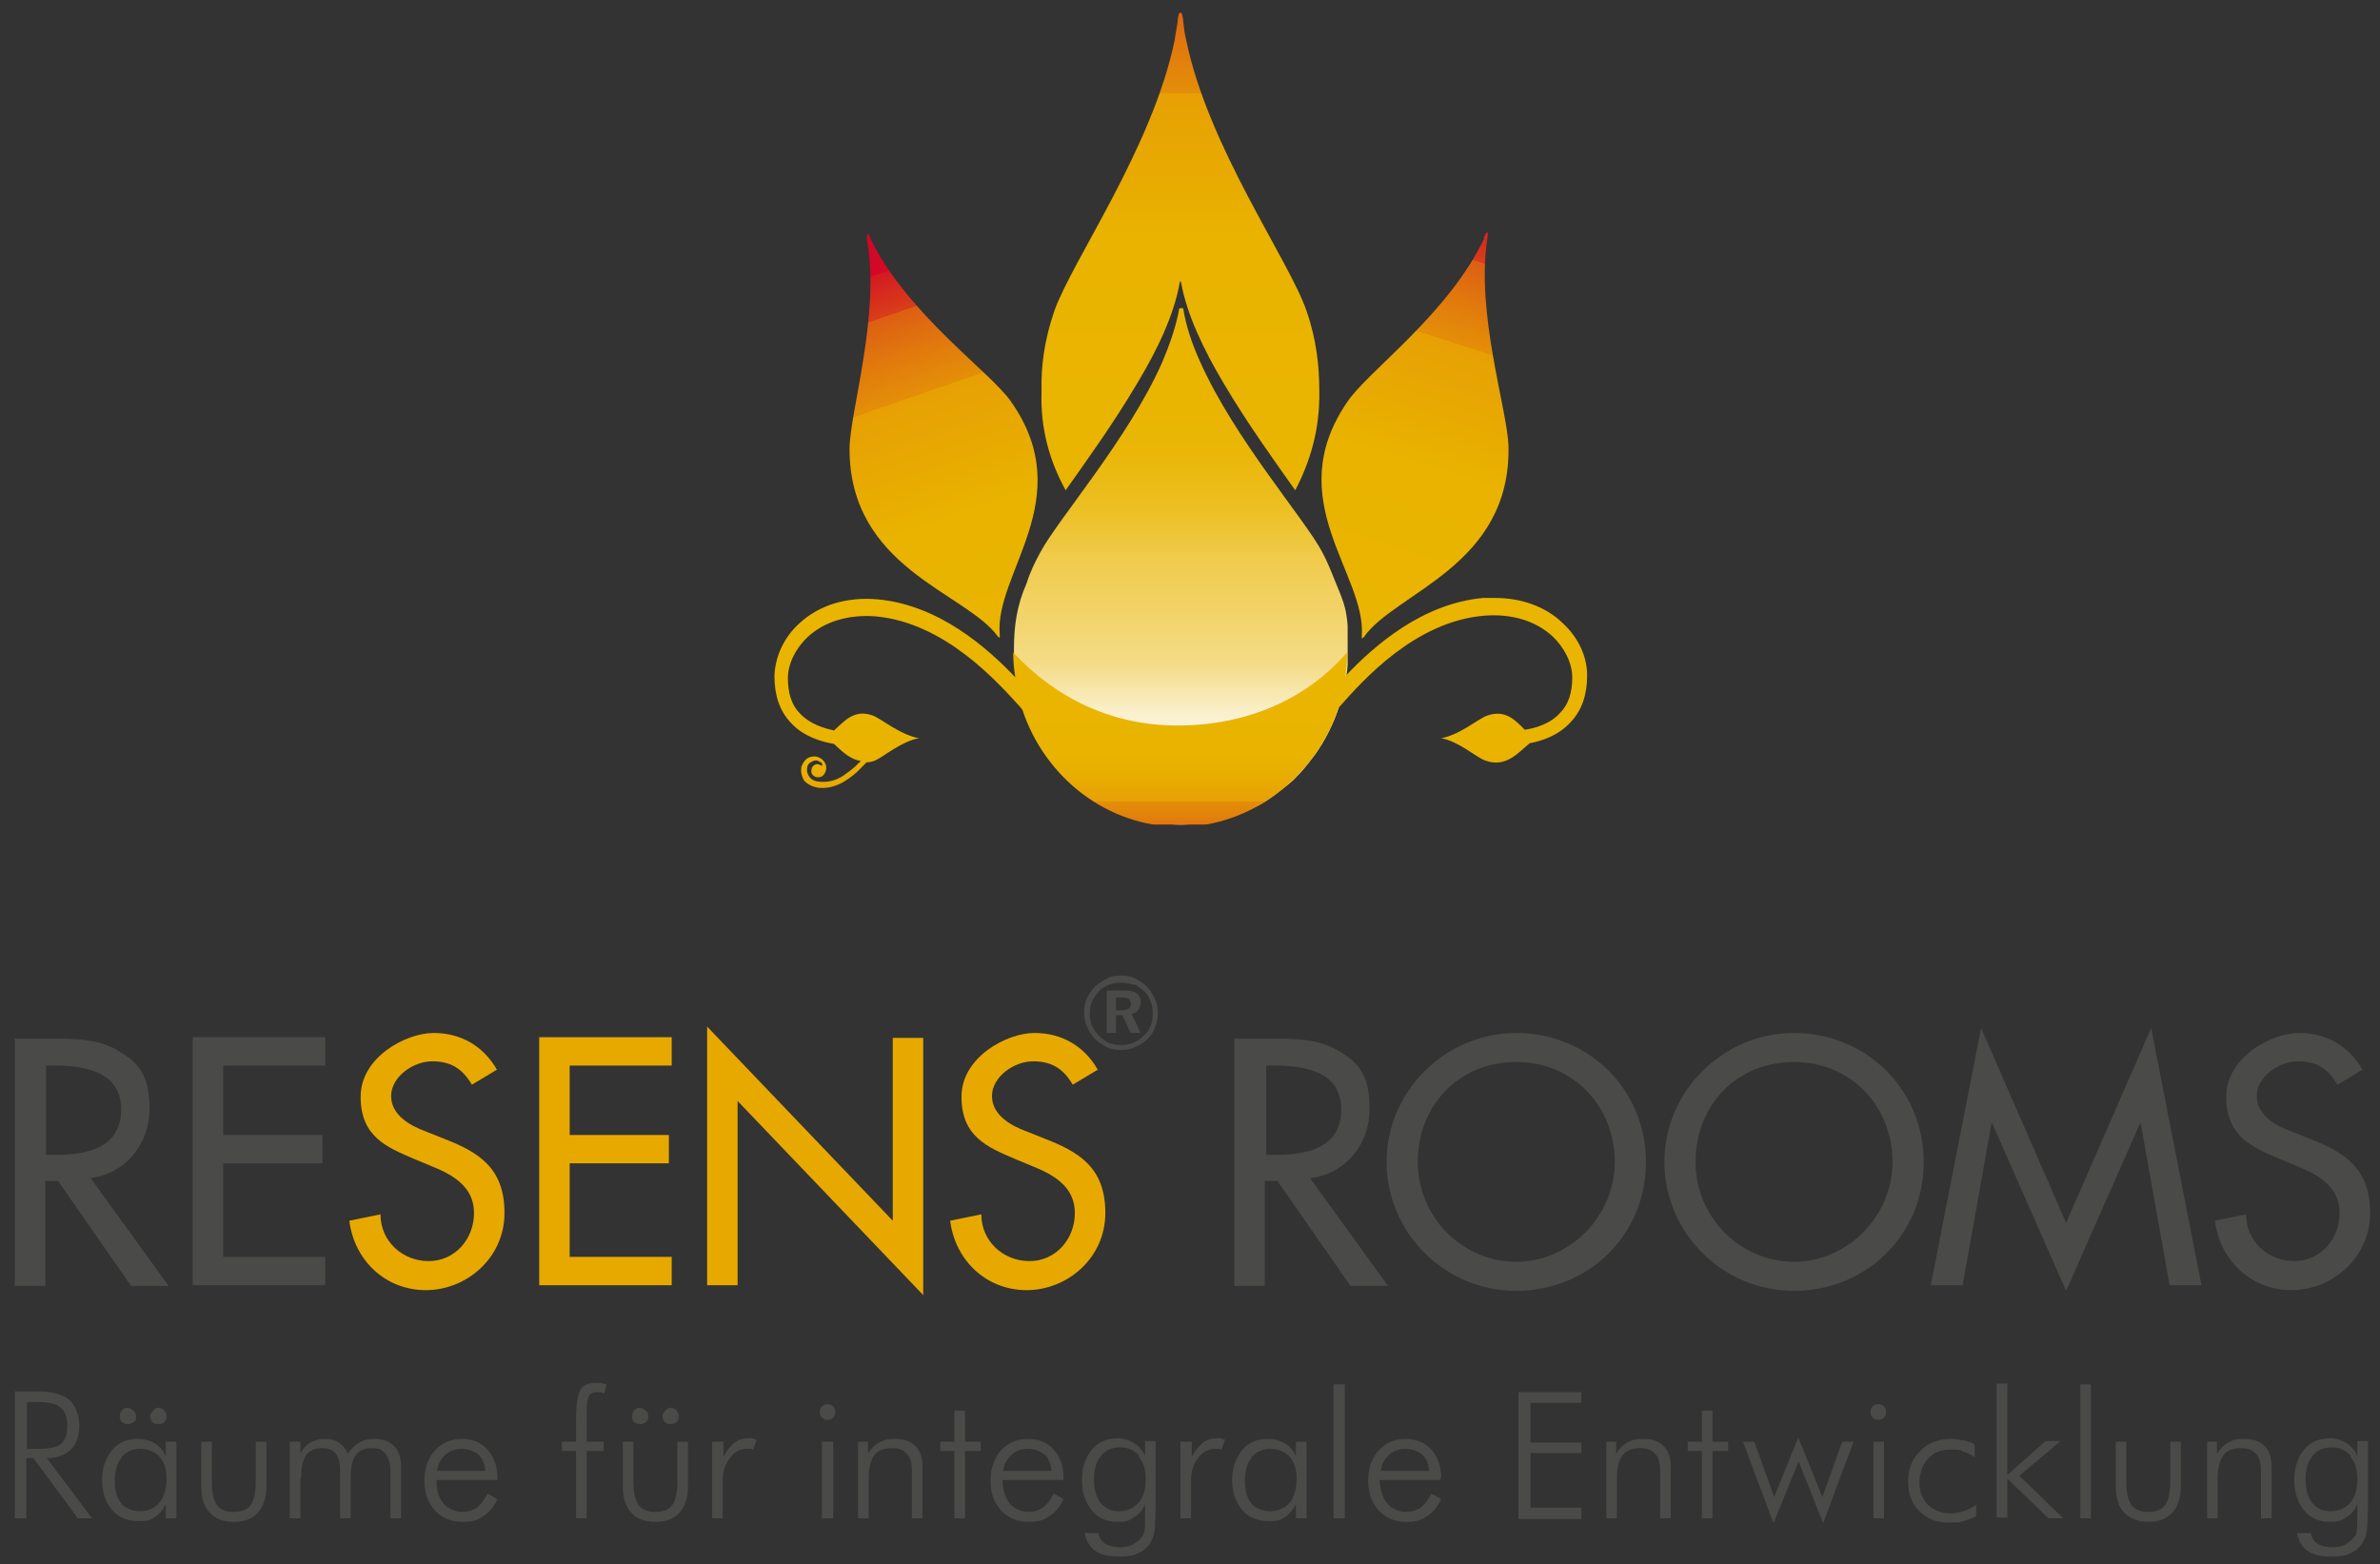
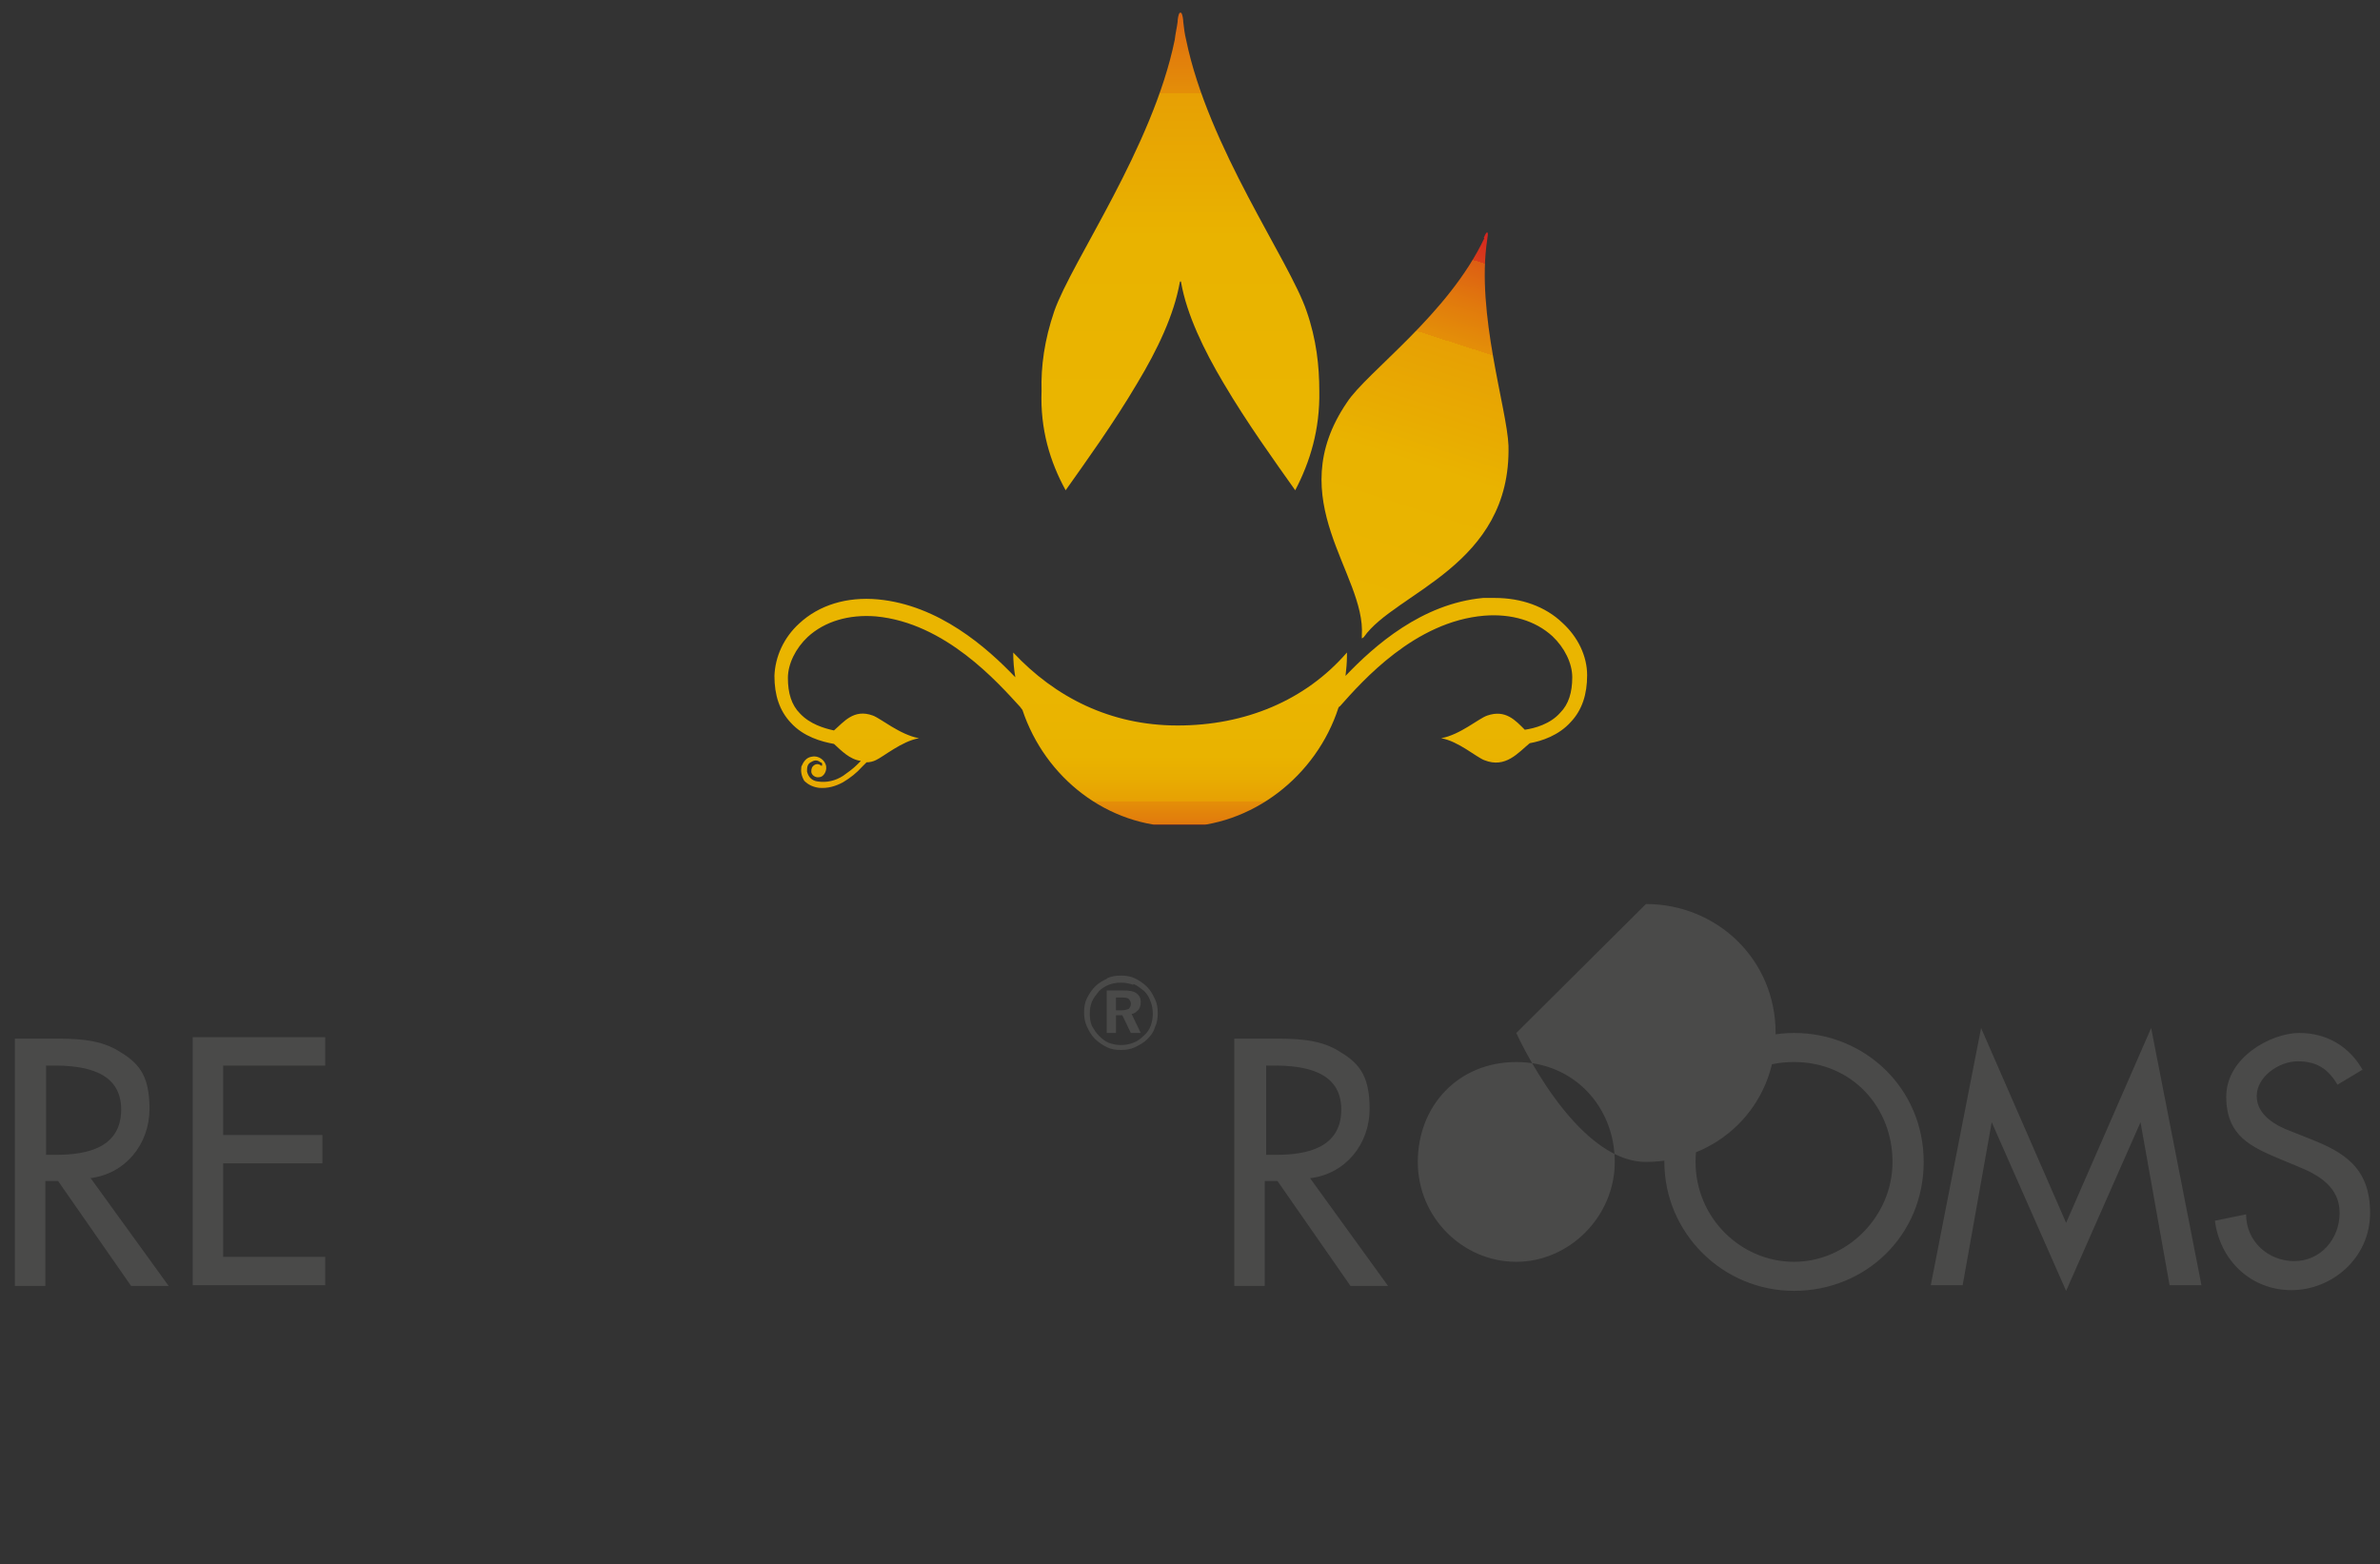
<svg xmlns="http://www.w3.org/2000/svg" id="Ebene_1" data-name="Ebene 1" version="1.1" viewBox="0 0 335.9 220.8">
  <rect x="0" y="0" width="335.9" height="220.8" fill="#333333" stroke="none" />
  <defs>
    <style>
      .cls-1 {
        fill: url(#Unbenannter_Verlauf_5);
      }

      .cls-1, .cls-2, .cls-3, .cls-4, .cls-5, .cls-6, .cls-7, .cls-8, .cls-9 {
        stroke-width: 0px;
      }

      .cls-2 {
        fill: url(#Unbenannter_Verlauf_2);
      }

      .cls-10 {
        clip-path: url(#clippath-2);
      }

      .cls-11 {
        clip-path: url(#clippath-6);
      }

      .cls-3 {
        fill: #e7a900;
      }

      .cls-4, .cls-12 {
        fill: none;
      }

      .cls-13 {
        clip-path: url(#clippath-1);
      }

      .cls-14 {
        clip-path: url(#clippath-4);
      }

      .cls-5 {
        fill: #4a4a49;
      }

      .cls-6 {
        fill: url(#Unbenannter_Verlauf);
      }

      .cls-7 {
        fill: url(#Unbenannter_Verlauf_3);
      }

      .cls-15 {
        clip-path: url(#clippath);
      }

      .cls-12 {
        stroke: #1d1d1b;
        stroke-width: 1.2px;
      }

      .cls-8 {
        fill: url(#Unbenannter_Verlauf_4);
      }

      .cls-16 {
        clip-path: url(#clippath-3);
      }

      .cls-9 {
        fill: #ae0f0a;
      }

      .cls-17 {
        clip-path: url(#clippath-5);
      }
    </style>
    <clipPath id="clippath">
      <path class="cls-4" d="M166.5,1.8s0,0,0,0c0,0,0,0,0,0,0,0,0,0,0,0,0,0,0,0,0,0-.2.2-.3,1-.3,1.3-.1.8-.3,1.6-.4,2.5-3.1,15.2-14.5,31.2-17,38.3-1.4,4.1-1.9,7.8-1.8,11.3-.2,5.4,1.2,10,3.4,14,2.9-4.1,6.8-9.5,10.1-15.1,2.9-4.8,5.2-9.7,6-14.2,0,0,0-.1.1-.2,0,0,.1,0,.1.2.8,4.5,3.2,9.5,6,14.2,3.3,5.6,7.2,11,10.1,15.1,2.1-4,3.5-8.6,3.4-14,0-3.5-.4-7.3-1.8-11.3-2.4-7.1-13.9-23.1-17-38.3-.2-.8-.3-1.6-.4-2.5,0-.3-.1-1.1-.3-1.3,0,0,0,0,0,0,0,0,0,0,0,0,0,0,0,0,0,0s0,0,0,0" />
    </clipPath>
    <linearGradient id="Unbenannter_Verlauf" data-name="Unbenannter Verlauf" x1="-185.1" y1="235.2" x2="-184.1" y2="235.2" gradientTransform="translate(-15692.2 -12415.5) rotate(-90) scale(67.4)" gradientUnits="userSpaceOnUse">
      <stop offset="0" stop-color="#eab500" />
      <stop offset=".4" stop-color="#e9b300" />
      <stop offset=".5" stop-color="#e8ac01" />
      <stop offset=".7" stop-color="#e7a004" />
      <stop offset=".7" stop-color="#e48f08" />
      <stop offset=".8" stop-color="#e1790d" />
      <stop offset=".9" stop-color="#dd5e13" />
      <stop offset=".9" stop-color="#d93e1a" />
      <stop offset="1" stop-color="#d41922" />
      <stop offset="1" stop-color="#d20826" />
    </linearGradient>
    <clipPath id="clippath-1">
      <rect class="cls-4" x="-131.4" y="-29.3" width="595.3" height="283.5" />
    </clipPath>
    <clipPath id="clippath-2">
-       <path class="cls-4" d="M166.6,43.5h0c-.1,0-.2,0-.2.2-.4,2.3-1.3,4.9-2.4,7.5-4.8,10.8-14.7,22.1-17.2,26.8-.7,1.3-1.4,2.7-1.9,4.3-1.4,3.2-1.8,6-1.8,9.5,0,8.1,3.7,15.3,9.5,19.8.6.5,1.2.9,1.9,1.3,1,.6,2,1.2,3,1.6.7.3,1.4.6,2.2.8.4.1.7.2,1.1.3,1.9.5,3.9.8,5.9.8s5.6-.5,8.1-1.5c.4-.1,1.8-.8,2.1-.9,1.4-.6,1.7-.9,3-1.8.3-.2,1.5-1.2,1.8-1.4.9-.7.9-.8,1.7-1.6.3-.3,1.3-1.5,1.5-1.8.5-.6.2-.3.7-.9,2.9-4.1,4.7-9.3,4.7-14.8s-.5-6.3-1.8-9.5c-.6-1.5-1.2-3-1.9-4.3-2.5-4.7-12.4-16-17.2-26.8-1.2-2.6-2-5.1-2.4-7.5,0,0,0-.2-.2-.2h0" />
-     </clipPath>
+       </clipPath>
    <linearGradient id="Unbenannter_Verlauf_2" data-name="Unbenannter Verlauf 2" x1="-185.1" y1="233" x2="-184.1" y2="233" gradientTransform="translate(17168.8 -13389.7) rotate(-90) scale(73 -73)" gradientUnits="userSpaceOnUse">
      <stop offset="0" stop-color="#fff" />
      <stop offset=".2" stop-color="#fff" />
      <stop offset=".3" stop-color="#faf0cd" />
      <stop offset=".4" stop-color="#f4db85" />
      <stop offset=".6" stop-color="#f0cb4c" />
      <stop offset=".7" stop-color="#ecbf22" />
      <stop offset=".8" stop-color="#eab709" />
      <stop offset=".9" stop-color="#eab500" />
      <stop offset="1" stop-color="#eab500" />
    </linearGradient>
    <clipPath id="clippath-3">
      <path class="cls-4" d="M209.5,33.6c-5.1,10.8-16.6,18.9-19.4,23.2-9.4,13.8,2.7,24.2,2.1,32.9,0,.2,0,.3,0,.4,0,0,.1,0,.3-.2,4.4-6.3,20.8-10,20.4-27-.2-5.2-4.6-18.7-3-29.1,0-.2.2-.9,0-1,0,0,0,0,0,0-.2,0-.4.6-.5.8" />
    </clipPath>
    <linearGradient id="Unbenannter_Verlauf_3" data-name="Unbenannter Verlauf 3" x1="-184.9" y1="233.4" x2="-183.9" y2="233.4" gradientTransform="translate(11245.7 14046.8) scale(59.9 -59.9)" gradientUnits="userSpaceOnUse">
      <stop offset="0" stop-color="#eab500" />
      <stop offset=".4" stop-color="#e9b300" />
      <stop offset=".5" stop-color="#e8ac01" />
      <stop offset=".7" stop-color="#e7a004" />
      <stop offset=".7" stop-color="#e48f08" />
      <stop offset=".8" stop-color="#e1790d" />
      <stop offset=".9" stop-color="#dd5e13" />
      <stop offset=".9" stop-color="#d93e1a" />
      <stop offset="1" stop-color="#d41922" />
      <stop offset="1" stop-color="#d20826" />
    </linearGradient>
    <clipPath id="clippath-4">
-       <path class="cls-4" d="M122.4,33.1c-.1,0,0,.7,0,1,1.8,10.4-2.4,23.9-2.5,29.1-.1,17,16.4,20.4,20.9,26.6.2.2.2.2.3.2,0,0,0-.2,0-.4-.8-8.7,11.2-19.2,1.6-32.9-2.9-4.2-14.5-12.2-19.8-22.9,0-.2-.3-.8-.5-.8s0,0,0,0" />
-     </clipPath>
+       </clipPath>
    <linearGradient id="Unbenannter_Verlauf_4" data-name="Unbenannter Verlauf 4" x1="-185.5" y1="235.1" x2="-184.5" y2="235.1" gradientTransform="translate(-13943.5 -11015.6) rotate(-90) scale(59.9)" gradientUnits="userSpaceOnUse">
      <stop offset="0" stop-color="#eab500" />
      <stop offset=".4" stop-color="#e9b300" />
      <stop offset=".5" stop-color="#e8ac01" />
      <stop offset=".7" stop-color="#e7a004" />
      <stop offset=".7" stop-color="#e48f08" />
      <stop offset=".8" stop-color="#e1790d" />
      <stop offset=".9" stop-color="#dd5e13" />
      <stop offset=".9" stop-color="#d93e1a" />
      <stop offset="1" stop-color="#d41922" />
      <stop offset="1" stop-color="#d20826" />
    </linearGradient>
    <clipPath id="clippath-5">
      <path class="cls-4" d="M209.3,84.4c-8.6.8-15.3,6.7-19.4,11,.1-.9.2-1.8.2-2.8,0-.2,0-.3,0-.5-5.9,6.8-14.4,10.3-23.9,10.3s-17.3-4-23.2-10.3c0,1.2.1,2.4.3,3.5-4-4.2-10.8-10.2-19.4-11-4.4-.4-8.3.8-11.1,3.4-2.2,2-3.4,4.7-3.5,7.4,0,2.7.7,4.9,2.3,6.6,1.8,2,4.4,2.7,6.1,3,1,.9,2.2,2.2,3.8,2.4-.2.2-.3.3-.5.5-.6.6-1.3,1.1-2,1.6-1.1.7-2.3,1-3.6.8-.8-.1-1.3-.6-1.5-1.4,0-.5,0-1,.5-1.3.5-.3.9-.4,1.4,0,.2,0,.3.2.2.5,0,0-.1,0-.2-.1-.3-.2-.6-.2-.9,0-.3.2-.4.5-.4.9,0,.5.6.9,1.1.8.6,0,1.1-.8,1-1.5-.1-.9-1.1-1.6-2-1.4-.8.1-1.2.7-1.5,1.4-.1.7,0,1.3.4,2,.6.6,1.3.9,2.1,1,1.2.1,2.3-.2,3.4-.8,1-.6,1.9-1.3,2.7-2.2.2-.2.4-.4.6-.6.4,0,.9-.1,1.3-.3,1.1-.5,3.7-2.7,6.1-3.1,0,0,.2,0,.2,0s-.2,0-.2,0c-2.7-.5-5.4-2.8-6.5-3.2-2.7-1-4.1.9-5.5,2.1-1.4-.3-3.4-.9-4.8-2.4-1.2-1.2-1.7-2.9-1.7-5,0-2,1.1-4.2,2.8-5.8,2.4-2.2,5.8-3.2,9.6-2.9,9.8.9,17.2,9.3,20.4,12.8,0,0,.2.3.3.4,3.2,9.6,12,16.5,22.2,16.5s19.3-7.2,22.4-16.8c0,0,.1-.2.2-.2,3.2-3.6,10.6-12,20.4-12.8,3.8-.3,7.2.7,9.6,2.9,1.7,1.6,2.8,3.8,2.8,5.8,0,2.1-.5,3.8-1.7,5-1.4,1.6-3.6,2.2-5,2.4-1.3-1.3-2.7-2.9-5.3-2-1.2.4-3.8,2.7-6.5,3.2,0,0-.2,0-.2,0s.2,0,.2,0c2.4.4,5,2.7,6.1,3.1,3,1.2,4.8-1.1,6.4-2.4,1.7-.3,4.1-1.1,5.8-3,1.6-1.7,2.3-3.9,2.3-6.6,0-2.7-1.3-5.4-3.5-7.4-2.4-2.3-5.8-3.5-9.5-3.5s-1.1,0-1.6,0" />
    </clipPath>
    <linearGradient id="Unbenannter_Verlauf_5" data-name="Unbenannter Verlauf 5" x1="-184.2" y1="230.7" x2="-183.2" y2="230.7" gradientTransform="translate(7573.2 6000.2) rotate(90) scale(32.1)" gradientUnits="userSpaceOnUse">
      <stop offset="0" stop-color="#eab500" />
      <stop offset="0" stop-color="#eab500" />
      <stop offset=".3" stop-color="#eab500" />
      <stop offset=".6" stop-color="#e9b300" />
      <stop offset=".7" stop-color="#e8ac01" />
      <stop offset=".8" stop-color="#e7a004" />
      <stop offset=".8" stop-color="#e48f08" />
      <stop offset=".9" stop-color="#e1790d" />
      <stop offset=".9" stop-color="#dd5e13" />
      <stop offset=".9" stop-color="#d93e1a" />
      <stop offset="1" stop-color="#d41922" />
      <stop offset="1" stop-color="#d20826" />
    </linearGradient>
    <clipPath id="clippath-6">
      <rect class="cls-4" x="-131.4" y="-29.3" width="595.3" height="283.5" />
    </clipPath>
  </defs>
  <g class="cls-15">
    <rect class="cls-6" x="146.8" y="1.8" width="39.5" height="67.4" />
  </g>
  <g class="cls-13">
    <path class="cls-9" d="M142.7,90.4" />
  </g>
-   <path class="cls-12" d="M142.7,90.4" />
  <g class="cls-10">
    <rect class="cls-2" x="143" y="43.5" width="47.2" height="73" />
  </g>
  <g class="cls-16">
    <rect class="cls-7" x="164.8" y="37.1" width="64.5" height="48.7" transform="translate(77.7 229.9) rotate(-72)" />
  </g>
  <g class="cls-14">
    <rect class="cls-8" x="111.5" y="29.3" width="49.2" height="64.4" transform="translate(-12.6 47.7) rotate(-19)" />
  </g>
  <g class="cls-17">
    <rect class="cls-1" x="109.2" y="84.1" width="114.8" height="32.3" />
  </g>
  <g class="cls-11">
-     <path class="cls-5" d="M333.5,151.1c-1.9-3.4-5.1-5.3-9-5.3s-10.3,3.4-10.3,9,3.6,7.1,7.6,8.8l2.4,1c3,1.2,6,2.9,6,6.6s-2.7,6.8-6.4,6.8-6.8-2.8-6.8-6.6l-4.4.9c.7,5.6,5.1,9.8,10.8,9.8s11.1-4.5,11.1-10.9-3.7-8.6-8.6-10.5l-2.5-1c-2.2-.8-4.9-2.3-4.9-5s3.1-4.9,5.8-4.9,4.3,1.1,5.6,3.3l3.5-2.1ZM291.6,182.2l10.5-23.8h0l4.1,23h4.5l-7.1-36.3-12,27.5-12-27.5-7.1,36.3h4.5l4.1-23h0l10.5,23.8ZM253.2,178.1c-7.5,0-13.9-6.2-13.9-14.1s5.7-14.1,13.9-14.1,13.9,6.4,13.9,14.1-6.4,14.1-13.9,14.1M253.2,145.8c-10,0-18.3,8.2-18.3,18.2s8.2,18.2,18.3,18.2,18.3-7.8,18.3-18.2-8.3-18.2-18.3-18.2M214,178.1c-7.5,0-13.9-6.2-13.9-14.1s5.7-14.1,13.9-14.1,13.9,6.4,13.9,14.1-6.4,14.1-13.9,14.1M214,145.8c-10,0-18.3,8.2-18.3,18.2s8.2,18.2,18.3,18.2,18.3-7.8,18.3-18.2-8.3-18.2-18.3-18.2M178.6,150.4h1.2c4.3,0,9.5.8,9.5,6.2s-4.8,6.4-9.2,6.4h-1.4v-12.6ZM184.9,166.3c5-.6,8.4-4.8,8.4-9.8s-1.7-6.6-4.6-8.3c-2.8-1.6-6.1-1.6-9.2-1.6h-5.3v34.9h4.3v-14.8h1.8l10.3,14.8h5.3l-11-15.2Z" />
-     <path class="cls-3" d="M155,151.1c-1.9-3.4-5.1-5.3-9-5.3s-10.3,3.4-10.3,9,3.6,7.1,7.6,8.8l2.4,1c3,1.2,6,2.9,6,6.6s-2.7,6.8-6.4,6.8-6.8-2.8-6.8-6.6l-4.4.9c.7,5.6,5.1,9.8,10.8,9.8s11.1-4.5,11.1-10.9-3.7-8.6-8.6-10.5l-2.5-1c-2.2-.8-4.9-2.3-4.9-5s3.1-4.9,5.8-4.9,4.3,1.1,5.6,3.3l3.5-2.1ZM99.8,181.4h4.3v-26l26.2,27.4v-36.3h-4.3v25.8l-26.2-27.4v36.5ZM76.1,181.4h18.7v-4h-14.4v-13.2h14v-4h-14v-9.8h14.4v-4h-18.7v34.9ZM70.2,151.1c-1.9-3.4-5.1-5.3-9-5.3s-10.3,3.4-10.3,9,3.6,7.1,7.6,8.8l2.4,1c3,1.2,6,2.9,6,6.6s-2.7,6.8-6.4,6.8-6.8-2.8-6.8-6.6l-4.4.9c.7,5.6,5.1,9.8,10.8,9.8s11.1-4.5,11.1-10.9-3.7-8.6-8.6-10.5l-2.5-1c-2.2-.8-4.9-2.3-4.9-5s3.1-4.9,5.8-4.9,4.3,1.1,5.6,3.3l3.5-2.1Z" />
+     <path class="cls-5" d="M333.5,151.1c-1.9-3.4-5.1-5.3-9-5.3s-10.3,3.4-10.3,9,3.6,7.1,7.6,8.8l2.4,1c3,1.2,6,2.9,6,6.6s-2.7,6.8-6.4,6.8-6.8-2.8-6.8-6.6l-4.4.9c.7,5.6,5.1,9.8,10.8,9.8s11.1-4.5,11.1-10.9-3.7-8.6-8.6-10.5l-2.5-1c-2.2-.8-4.9-2.3-4.9-5s3.1-4.9,5.8-4.9,4.3,1.1,5.6,3.3l3.5-2.1ZM291.6,182.2l10.5-23.8h0l4.1,23h4.5l-7.1-36.3-12,27.5-12-27.5-7.1,36.3h4.5l4.1-23h0l10.5,23.8ZM253.2,178.1c-7.5,0-13.9-6.2-13.9-14.1s5.7-14.1,13.9-14.1,13.9,6.4,13.9,14.1-6.4,14.1-13.9,14.1M253.2,145.8c-10,0-18.3,8.2-18.3,18.2s8.2,18.2,18.3,18.2,18.3-7.8,18.3-18.2-8.3-18.2-18.3-18.2M214,178.1c-7.5,0-13.9-6.2-13.9-14.1s5.7-14.1,13.9-14.1,13.9,6.4,13.9,14.1-6.4,14.1-13.9,14.1M214,145.8s8.2,18.2,18.3,18.2,18.3-7.8,18.3-18.2-8.3-18.2-18.3-18.2M178.6,150.4h1.2c4.3,0,9.5.8,9.5,6.2s-4.8,6.4-9.2,6.4h-1.4v-12.6ZM184.9,166.3c5-.6,8.4-4.8,8.4-9.8s-1.7-6.6-4.6-8.3c-2.8-1.6-6.1-1.6-9.2-1.6h-5.3v34.9h4.3v-14.8h1.8l10.3,14.8h5.3l-11-15.2Z" />
    <path class="cls-5" d="M27.2,181.4h18.7v-4h-14.4v-13.2h14v-4h-14v-9.8h14.4v-4h-18.7v34.9ZM6.4,150.4h1.2c4.3,0,9.5.8,9.5,6.2s-4.8,6.4-9.2,6.4h-1.4v-12.6ZM12.7,166.3c5-.6,8.4-4.8,8.4-9.8s-1.7-6.6-4.6-8.3c-2.8-1.6-6.1-1.6-9.2-1.6H2.1v34.9h4.3v-14.8h1.8l10.3,14.8h5.3l-11-15.2Z" />
    <path class="cls-5" d="M156.3,138.1c-.6.3-1.2.6-1.7,1.1-.5.5-.9,1.1-1.2,1.7s-.4,1.3-.4,2,.1,1.3.4,2c.3.6.6,1.2,1.1,1.7.5.5,1.1.9,1.7,1.2.6.3,1.3.4,2,.4s1.4-.1,2-.4c.6-.3,1.2-.6,1.7-1.1.5-.5.9-1,1.1-1.7.3-.6.4-1.3.4-2s-.1-1.4-.4-2-.6-1.2-1.1-1.7c-.5-.5-1.1-.9-1.7-1.2-.6-.3-1.3-.4-2-.4s-1.4.1-2,.4M160,138.9c.5.2,1,.6,1.5,1,.4.4.7.9.9,1.5.2.5.3,1.1.3,1.7s-.1,1.1-.3,1.7c-.2.5-.5,1-1,1.4-.4.4-.9.8-1.5,1-.5.2-1.1.3-1.7.3s-1.1-.1-1.7-.3c-.5-.2-1-.6-1.4-1-.4-.4-.7-.9-1-1.4-.2-.5-.3-1.1-.3-1.7s.1-1.2.3-1.7c.2-.5.6-1,1-1.5.4-.4.9-.7,1.4-.9.5-.2,1.1-.3,1.7-.3s1.2.1,1.7.3M156.2,145.8h1.3v-2.5h.9l1.2,2.5h1.4l-1.3-2.7c.4,0,.7-.3,1-.6.2-.3.3-.6.3-1.1s-.2-.9-.6-1.2c-.4-.3-1-.4-1.9-.4h-2.3v5.9ZM158.2,140.8c.5,0,.9,0,1.1.2.2.2.3.4.3.7s-.1.5-.3.7c-.2.1-.6.2-1,.2h-.8v-1.8h.8Z" />
-     <path class="cls-5" d="M331.7,205.6c.7.8,1,1.8,1,3.2s-.3,2.5-1,3.3c-.7.8-1.6,1.2-2.8,1.2s-1.9-.4-2.6-1.2c-.6-.8-.9-1.9-.9-3.3s.3-2.5,1-3.3c.6-.8,1.5-1.2,2.7-1.2s2,.4,2.7,1.2M332.7,203.5v2c-.3-.7-.8-1.3-1.5-1.8-.7-.4-1.5-.7-2.3-.7-1.5,0-2.8.5-3.7,1.6-.9,1.1-1.4,2.5-1.4,4.3s.5,3.2,1.4,4.3c.9,1.1,2.1,1.6,3.6,1.6s1.7-.2,2.4-.7c.7-.4,1.2-1,1.5-1.8v2.2c0,.7,0,1.3-.1,1.6,0,.4-.2.7-.4.9-.3.4-.7.7-1.2,1s-1.1.4-1.8.4-1.6-.2-2.1-.5c-.5-.3-.8-.8-1-1.5h-1.9c.2,1.1.7,2,1.5,2.5.8.6,1.9.8,3.4.8s2.2-.2,2.9-.6c.8-.4,1.3-1,1.7-1.8.2-.4.3-.9.4-1.7,0-.7.1-1.8.1-3.3v-8.9h-1.5ZM313,214.3v-5.7c0-1.5.3-2.5.8-3.2.5-.7,1.4-1,2.5-1s1.6.3,2.1.8c.5.5.7,1.3.7,2.4v6.7h1.5v-7.3c0-1.2-.3-2.2-1-2.9-.7-.7-1.6-1-2.9-1s-1.6.2-2.2.5c-.6.3-1.2.9-1.6,1.6v-1.7h-1.4v10.8h1.5ZM298.6,203.5v6.2c0,1.7.4,3,1.2,3.8s1.9,1.3,3.4,1.3,2.6-.4,3.4-1.3c.8-.9,1.2-2.1,1.2-3.8v-6.2h-1.5v5.4c0,1.6-.2,2.8-.7,3.5-.5.7-1.3,1-2.4,1s-1.9-.3-2.4-1c-.5-.7-.7-1.8-.7-3.5v-5.4h-1.5ZM295.1,195.4h-1.5v18.9h1.5v-18.9ZM283.3,214.3v-5.6l5.8,5.6h2.1l-6.2-6,5.8-4.9h-2.1l-5.4,4.8v-12.9h-1.5v18.9h1.5ZM278.6,203.8c-.4-.2-1-.4-1.5-.5-.6-.1-1.2-.2-1.8-.2-1.8,0-3.2.6-4.3,1.7-1.1,1.1-1.7,2.5-1.7,4.3s.5,3.1,1.6,4.2c1.1,1.1,2.4,1.6,4.1,1.6s1.4,0,2.1-.2,1.2-.4,1.8-.7v-1.6c-.6.4-1.2.7-1.8.9-.6.2-1.2.3-1.8.3-1.3,0-2.3-.4-3.2-1.2-.8-.8-1.2-1.9-1.2-3.1s.4-2.6,1.2-3.4c.8-.9,1.9-1.3,3.2-1.3s1.2,0,1.8.3c.6.2,1.1.4,1.6.8v-1.6ZM265.9,203.5h-1.5v10.8h1.5v-10.8ZM264.3,200.1c.2.2.5.3.8.3s.6-.1.8-.3c.2-.2.3-.5.3-.8s-.1-.6-.3-.8c-.2-.2-.5-.3-.8-.3s-.6.1-.8.3c-.2.2-.3.5-.3.8s.1.6.3.8M253.9,206.4l3.4,8.6,4.3-11.5h-1.6l-2.8,7.8-3.4-8.4-3.4,8.4-2.8-7.8h-1.6l4.3,11.5,3.5-8.6ZM240.2,214.3h1.5v-9.5h2.2v-1.3h-2.2v-4.4h-1.5v4.4h-2v1.3h2v9.5ZM228.2,214.3v-5.7c0-1.5.3-2.5.8-3.2.5-.7,1.4-1,2.5-1s1.6.3,2.1.8c.5.5.7,1.3.7,2.4v6.7h1.5v-7.3c0-1.2-.3-2.2-1-2.9-.7-.7-1.6-1-2.9-1s-1.6.2-2.2.5c-.6.3-1.2.9-1.6,1.6v-1.7h-1.4v10.8h1.5ZM223.2,214.3v-1.5h-7.2v-7.7h7.2v-1.5h-7.2v-5.6h7.2v-1.5h-8.9v17.9h8.9ZM203.4,208.6c0-1.7-.5-3-1.4-4-.9-1-2.1-1.5-3.6-1.5s-2.8.5-3.8,1.6c-1,1.1-1.5,2.5-1.5,4.3s.5,3.1,1.5,4.2c1,1.1,2.3,1.6,3.9,1.6s2.1-.3,2.9-.8c.8-.5,1.5-1.3,2-2.4l-1.4-.8c-.4.9-.9,1.5-1.5,2-.6.4-1.3.6-2.1.6s-2-.4-2.6-1.2c-.7-.8-1-1.9-1.1-3.3h8.6v-.3ZM194.9,207.7c0-.9.5-1.7,1.1-2.3.6-.6,1.4-.9,2.3-.9s1.8.3,2.4.8c.6.5.9,1.3,1,2.3h-6.7ZM189.8,195.4h-1.6v18.9h1.6v-18.9ZM184.4,214.3v-10.8h-1.5v2c-.4-.8-.9-1.4-1.6-1.8-.7-.4-1.5-.6-2.4-.6-1.5,0-2.7.5-3.6,1.6-.9,1.1-1.4,2.5-1.4,4.2s.5,3.2,1.4,4.2c.9,1.1,2.2,1.6,3.8,1.6s1.6-.2,2.3-.6c.6-.4,1.1-1,1.5-1.8v2h1.5ZM176.6,205.7c.7-.8,1.6-1.2,2.7-1.2s2,.4,2.7,1.1c.7.8,1,1.8,1,3.1s-.3,2.6-1,3.4-1.6,1.2-2.7,1.2-2.1-.4-2.7-1.1c-.6-.8-.9-1.8-.9-3.2s.3-2.5,1-3.3M168.1,203.5h-1.5v10.8h1.5v-5.3c0-1.3.3-2.3,1-3.2.6-.8,1.4-1.3,2.3-1.3s.3,0,.5,0c.2,0,.3,0,.5.1l.5-1.4c-.2,0-.4-.1-.6-.2-.2,0-.4,0-.6,0-.7,0-1.3.2-1.9.6-.5.4-1.1,1.1-1.6,2v-2.2ZM160.7,205.6c.7.8,1,1.8,1,3.2s-.3,2.5-1,3.3c-.7.8-1.6,1.2-2.8,1.2s-1.9-.4-2.6-1.2c-.6-.8-.9-1.9-.9-3.3s.3-2.5,1-3.3c.6-.8,1.5-1.2,2.7-1.2s2,.4,2.7,1.2M161.6,203.5v2c-.3-.7-.8-1.3-1.5-1.8-.7-.4-1.5-.7-2.3-.7-1.5,0-2.8.5-3.7,1.6-.9,1.1-1.4,2.5-1.4,4.3s.5,3.2,1.4,4.3c.9,1.1,2.1,1.6,3.6,1.6s1.7-.2,2.4-.7c.7-.4,1.2-1,1.5-1.8v2.2c0,.7,0,1.3-.1,1.6,0,.4-.2.7-.4.9-.3.4-.7.7-1.2,1-.5.2-1.1.4-1.8.4s-1.6-.2-2.1-.5c-.5-.3-.8-.8-1-1.5h-1.9c.2,1.1.7,2,1.5,2.5.8.6,1.9.8,3.4.8s2.2-.2,2.9-.6c.8-.4,1.3-1,1.7-1.8.2-.4.3-.9.4-1.7,0-.7.1-1.8.1-3.3v-8.9h-1.5ZM150.1,208.6c0-1.7-.5-3-1.4-4-.9-1-2.1-1.5-3.6-1.5s-2.8.5-3.8,1.6c-1,1.1-1.5,2.5-1.5,4.3s.5,3.1,1.5,4.2c1,1.1,2.3,1.6,3.9,1.6s2.1-.3,2.9-.8c.8-.5,1.5-1.3,2-2.4l-1.4-.8c-.4.9-.9,1.5-1.5,2-.6.4-1.3.6-2.1.6s-2-.4-2.6-1.2-1-1.9-1-3.3h8.6v-.3ZM141.6,207.7c0-.9.5-1.7,1.1-2.3.6-.6,1.4-.9,2.3-.9s1.8.3,2.4.8c.6.5.9,1.3,1,2.3h-6.7ZM134.7,214.3h1.5v-9.5h2.2v-1.3h-2.2v-4.4h-1.5v4.4h-2v1.3h2v9.5ZM122.6,214.3v-5.7c0-1.5.3-2.5.8-3.2.5-.7,1.4-1,2.5-1s1.6.3,2.1.8c.5.5.7,1.3.7,2.4v6.7h1.5v-7.3c0-1.2-.3-2.2-1-2.9-.7-.7-1.6-1-2.9-1s-1.6.2-2.2.5c-.6.3-1.2.9-1.6,1.6v-1.7h-1.4v10.8h1.5ZM117.6,203.5h-1.6v10.8h1.6v-10.8ZM116,200.1c.2.2.5.3.8.3s.6-.1.8-.3c.2-.2.3-.5.3-.8s-.1-.6-.3-.8c-.2-.2-.5-.3-.8-.3s-.6.1-.8.3c-.2.2-.3.5-.3.8s.1.6.3.8M102,203.5h-1.5v10.8h1.5v-5.3c0-1.3.3-2.3,1-3.2.6-.8,1.4-1.3,2.3-1.3s.3,0,.5,0c.2,0,.3,0,.5.1l.5-1.4c-.2,0-.4-.1-.6-.2-.2,0-.4,0-.6,0-.7,0-1.3.2-1.9.6-.5.4-1.1,1.1-1.6,2v-2.2ZM89.5,200.7c.2.2.5.3.8.3s.6-.1.9-.3c.2-.2.3-.5.3-.8s-.1-.6-.4-.8c-.2-.2-.5-.4-.8-.4s-.6.1-.8.4c-.2.2-.3.5-.3.8s.1.6.3.9M93.8,200.7c.2.2.5.3.9.3s.6-.1.8-.3c.2-.2.3-.5.3-.8s-.1-.6-.3-.8c-.2-.2-.5-.4-.8-.4s-.6.1-.8.4c-.2.2-.4.5-.4.8s.1.6.3.8M87.9,203.5v6.2c0,1.7.4,3,1.2,3.8.8.9,1.9,1.3,3.4,1.3s2.6-.4,3.4-1.3c.8-.9,1.2-2.1,1.2-3.8v-6.2h-1.5v5.4c0,1.6-.2,2.8-.7,3.5-.5.7-1.3,1-2.4,1s-1.9-.3-2.4-1c-.5-.7-.7-1.8-.7-3.5v-5.4h-1.5ZM82.8,214.3v-9.5h2.4v-1.3h-2.4v-4.1c0-1.1.1-1.9.3-2.3.2-.4.6-.6,1.1-.6s.3,0,.5,0c.2,0,.4.1.6.2l.3-1.3c-.2,0-.4-.1-.7-.2-.2,0-.5,0-.8,0-1.1,0-1.8.3-2.2,1s-.6,2.1-.6,4.2v3.1h-2v1.3h2v9.5h1.5ZM70.2,208.6c0-1.7-.5-3-1.4-4s-2.1-1.5-3.6-1.5-2.8.5-3.8,1.6c-1,1.1-1.5,2.5-1.5,4.3s.5,3.1,1.5,4.2c1,1.1,2.3,1.6,3.9,1.6s2.1-.3,2.9-.8c.8-.5,1.5-1.3,2-2.4l-1.4-.8c-.4.9-.9,1.5-1.5,2-.6.4-1.3.6-2.1.6s-2-.4-2.6-1.2c-.7-.8-1-1.9-1-3.3h8.6v-.3ZM61.7,207.7c0-.9.5-1.7,1.1-2.3.6-.6,1.4-.9,2.3-.9s1.8.3,2.4.8c.6.5.9,1.3,1,2.3h-6.7ZM42.5,208.6c0-1.4.2-2.5.7-3.2.5-.7,1.3-1,2.3-1s1.5.3,1.9.8c.4.5.6,1.3.6,2.4v6.7h1.5v-5.7c0-1.5.2-2.5.7-3.2.5-.7,1.2-1,2.3-1s1.5.3,1.9.8c.4.5.7,1.3.7,2.4v6.7h1.5v-7.3c0-1.2-.3-2.2-1-2.9-.7-.7-1.6-1-2.7-1s-1.6.2-2.2.5c-.6.4-1.2.9-1.6,1.6-.3-.7-.7-1.2-1.3-1.6-.6-.4-1.2-.5-2-.5s-1.4.2-2,.5c-.6.4-1.1.9-1.4,1.6v-1.7h-1.5v10.8h1.5v-5.7ZM28.4,203.5v6.2c0,1.7.4,3,1.2,3.8.8.9,1.9,1.3,3.4,1.3s2.6-.4,3.4-1.3,1.2-2.1,1.2-3.8v-6.2h-1.5v5.4c0,1.6-.2,2.8-.7,3.5-.5.7-1.3,1-2.4,1s-1.9-.3-2.4-1c-.5-.7-.7-1.8-.7-3.5v-5.4h-1.5ZM17.2,200.7c.2.2.5.3.8.3s.6-.1.9-.3.3-.5.3-.8-.1-.6-.4-.8c-.2-.2-.5-.4-.8-.4s-.6.1-.8.4c-.2.2-.3.5-.3.8s.1.6.3.9M21.5,200.7c.2.2.5.3.9.3s.6-.1.8-.3c.2-.2.3-.5.3-.8s-.1-.6-.3-.8c-.2-.2-.5-.4-.8-.4s-.6.1-.8.4c-.2.2-.4.5-.4.8s.1.6.3.8M24.9,214.3v-10.8h-1.5v2c-.4-.8-.9-1.4-1.6-1.8-.7-.4-1.5-.6-2.4-.6-1.5,0-2.7.5-3.6,1.6-.9,1.1-1.4,2.5-1.4,4.2s.5,3.2,1.4,4.2c.9,1.1,2.2,1.6,3.8,1.6s1.6-.2,2.3-.6c.6-.4,1.1-1,1.5-1.8v2h1.5ZM17.1,205.7c.7-.8,1.6-1.2,2.7-1.2s2,.4,2.7,1.1c.7.8,1,1.8,1,3.1s-.3,2.6-1,3.4-1.6,1.2-2.7,1.2-2.1-.4-2.7-1.1c-.6-.8-.9-1.8-.9-3.2s.3-2.5,1-3.3M6.6,205.8c1.4,0,2.6-.4,3.4-1.2.8-.8,1.2-1.9,1.2-3.3s-.5-2.9-1.4-3.7c-1-.8-2.4-1.2-4.4-1.2h-3.3v17.9h1.6v-8.5h1l6.3,8.5h2l-6.4-8.5ZM5.5,197.9c1.5,0,2.5.3,3.1.8.6.5.9,1.4.9,2.6s-.3,2-.9,2.5c-.6.5-1.7.7-3.2.7h-1.6v-6.6h1.6Z" />
  </g>
</svg>